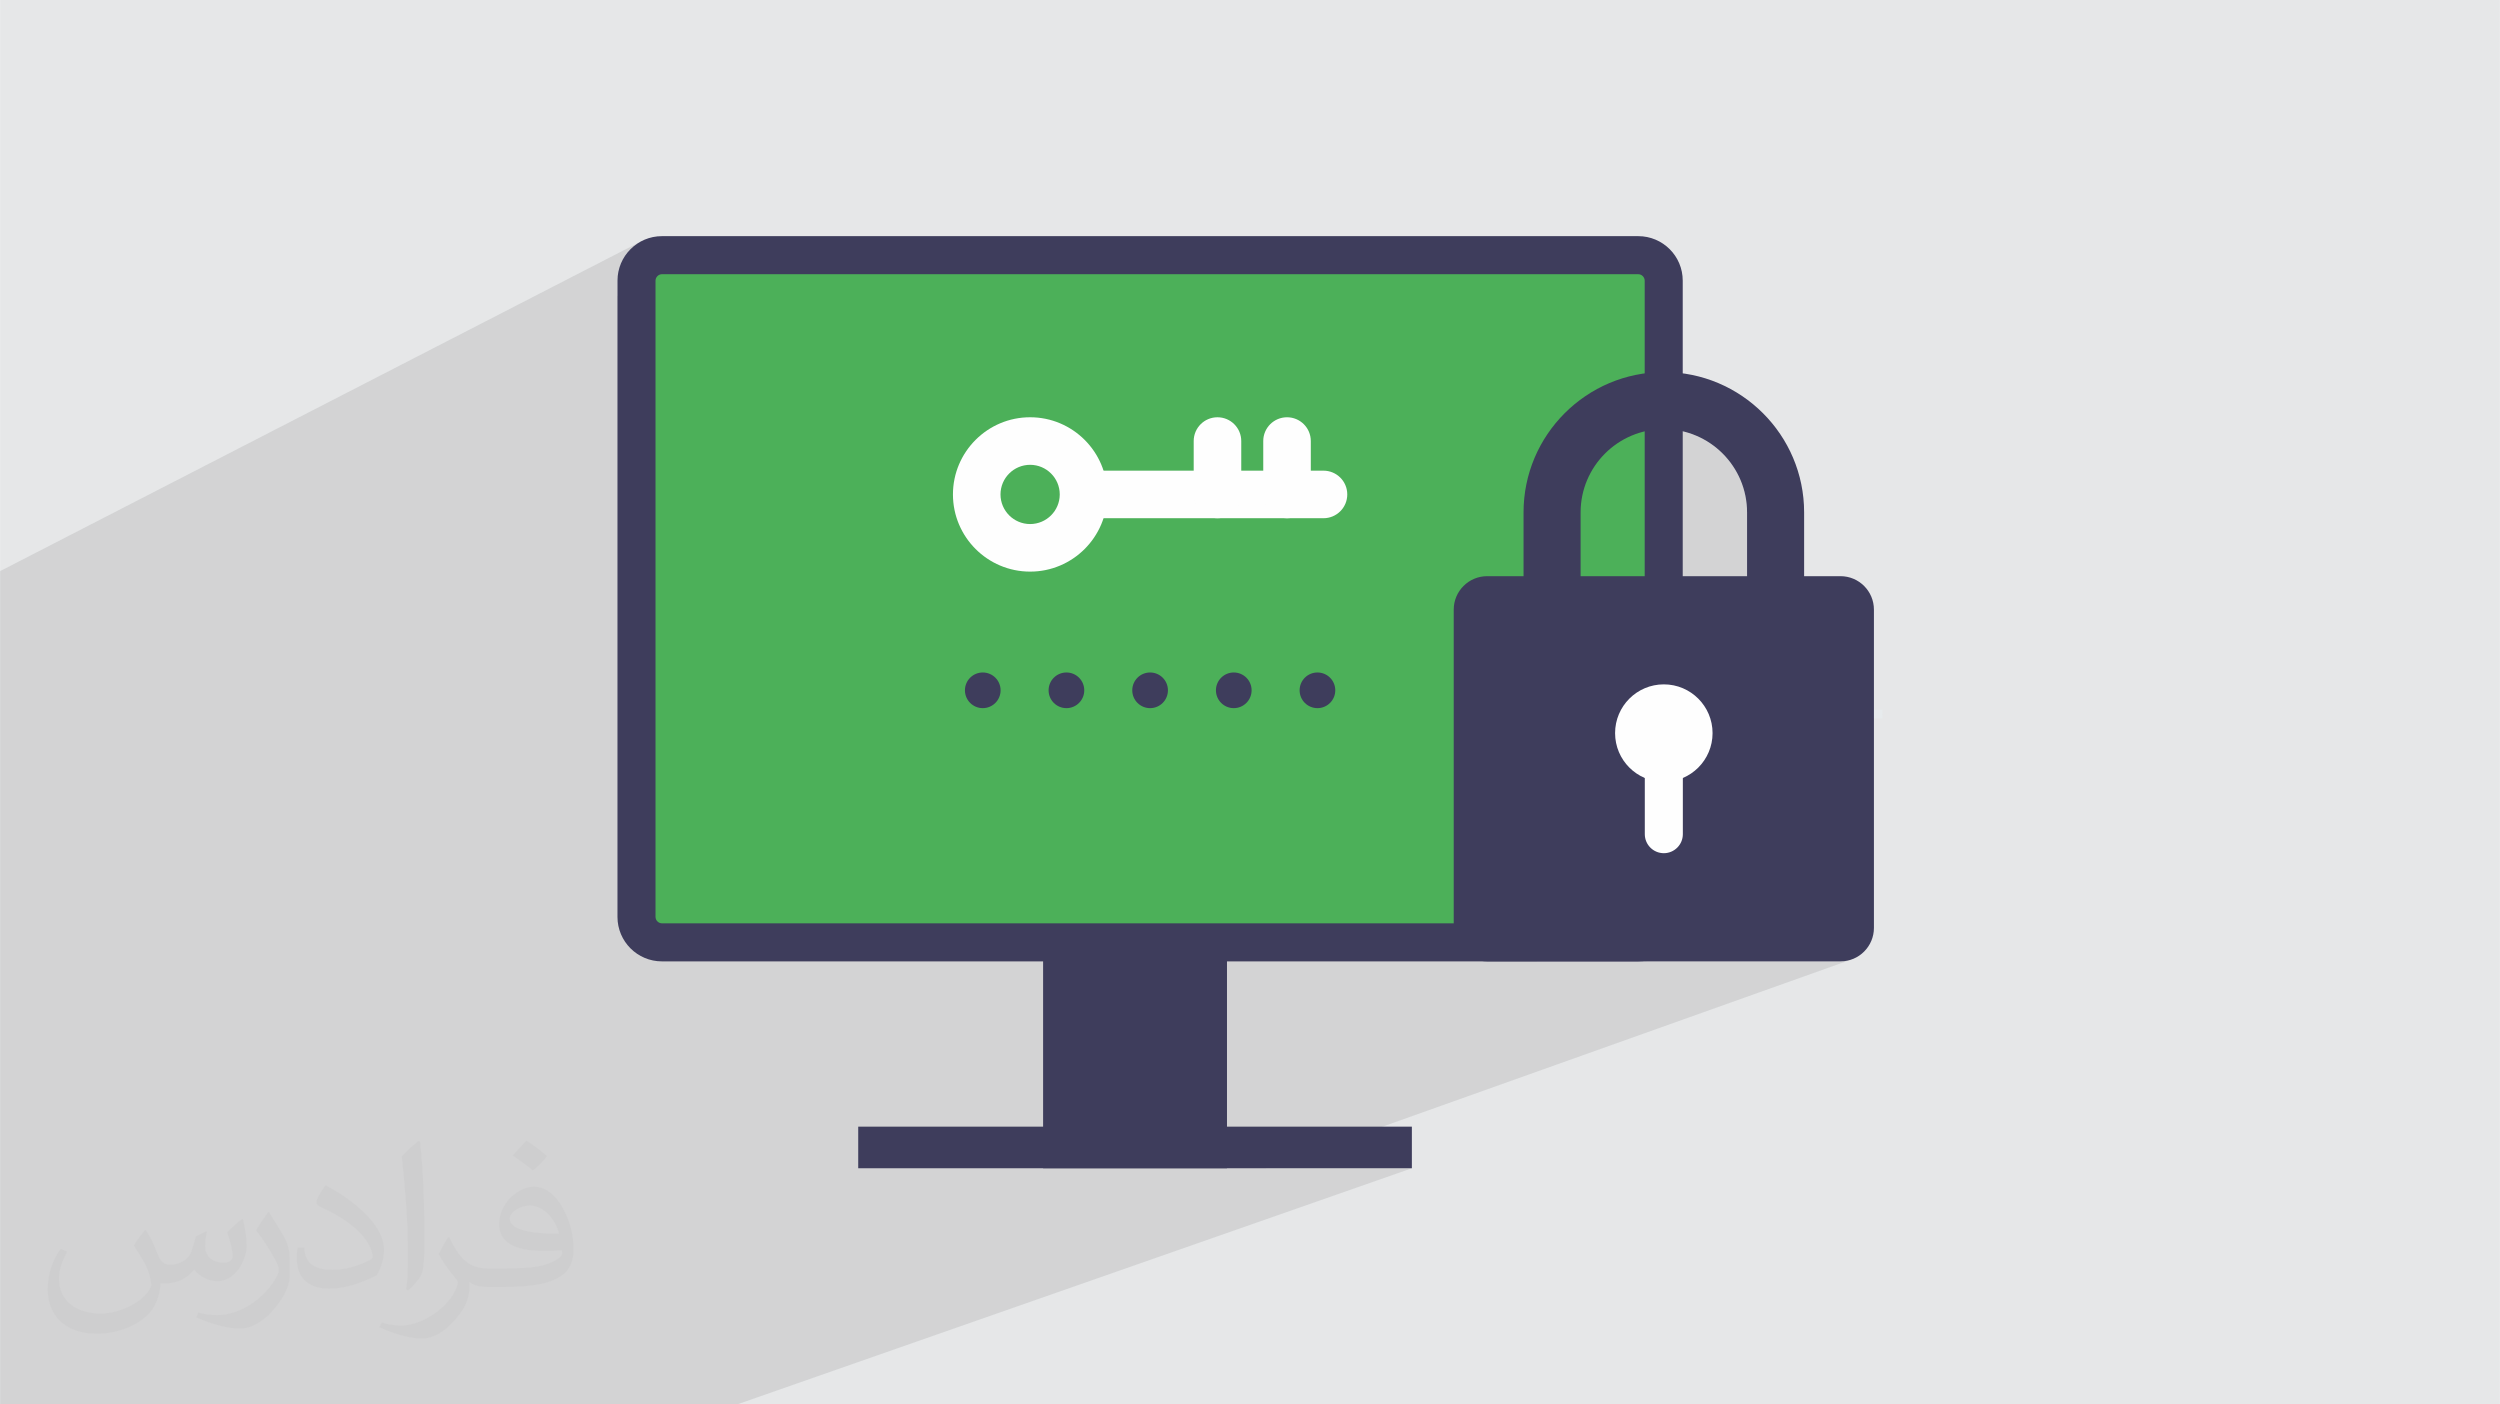
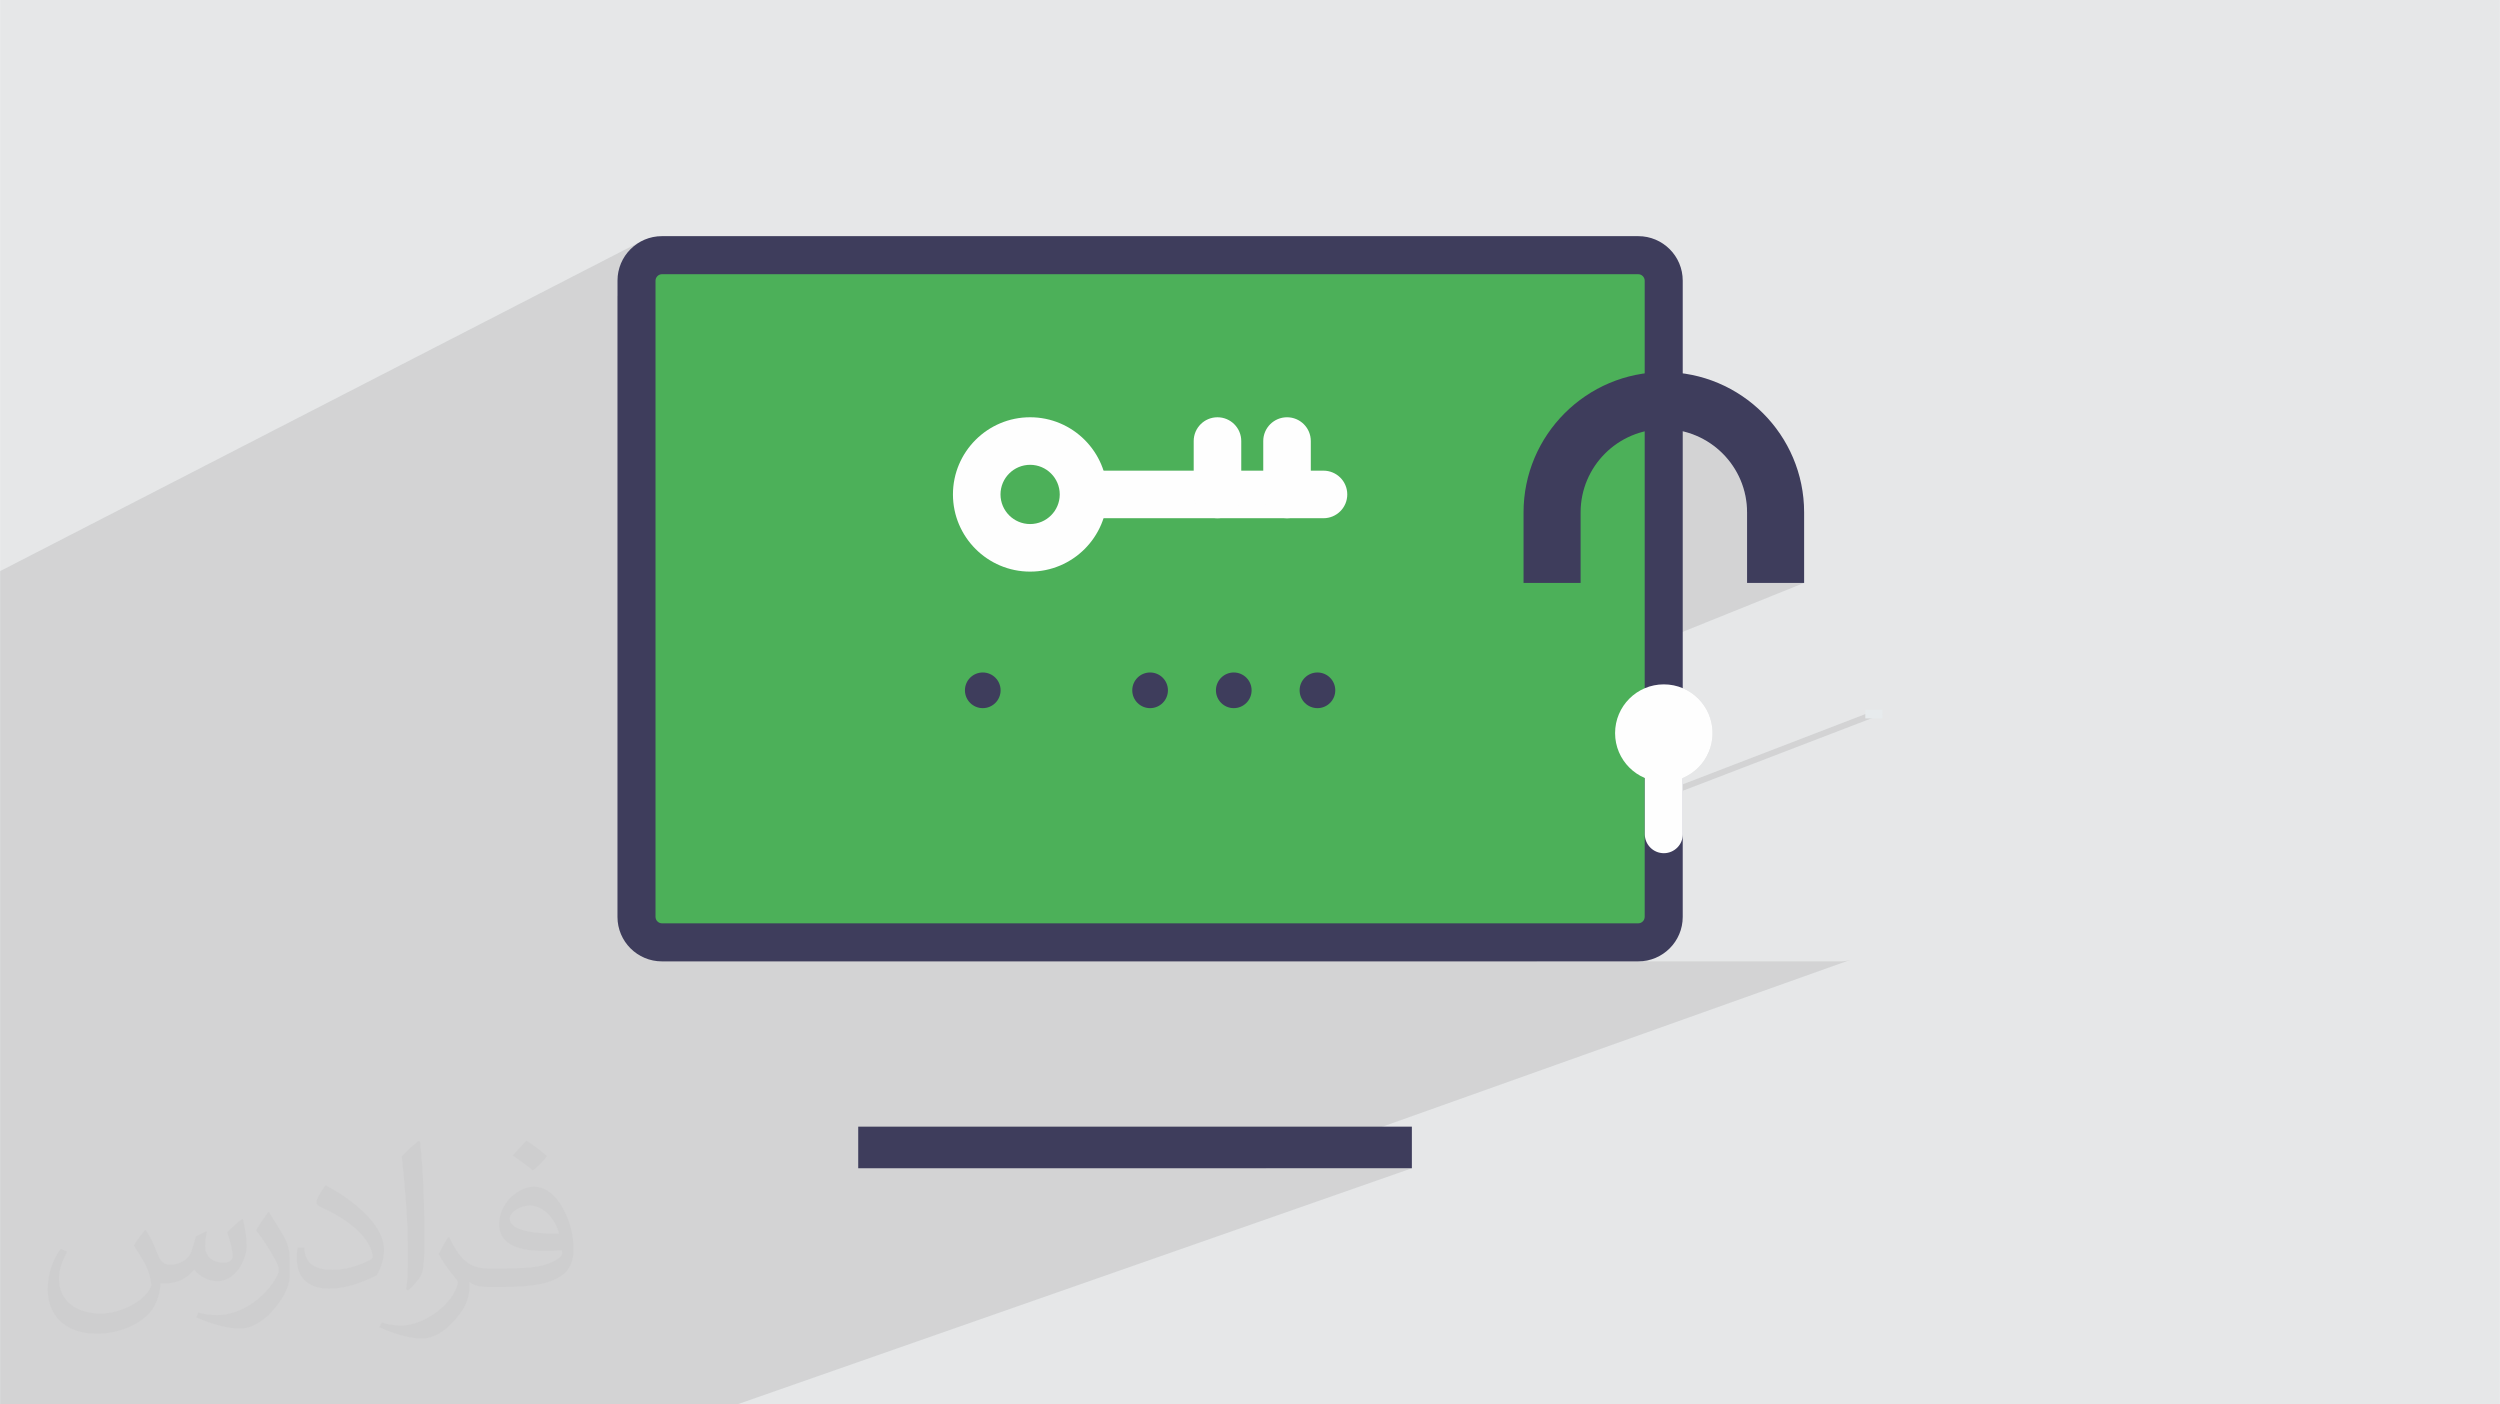
<svg xmlns="http://www.w3.org/2000/svg" xml:space="preserve" width="3.708in" height="2.083in" version="1.0" style="shape-rendering:geometricPrecision; text-rendering:geometricPrecision; image-rendering:optimizeQuality; fill-rule:evenodd; clip-rule:evenodd" viewBox="0 0 3702.73 2080.18">
  <defs>
    <style type="text/css">
   
    .str0 {stroke:#E7EBED;stroke-width:12.75;stroke-miterlimit:10}
    .fil3 {fill:none;fill-rule:nonzero}
    .fil0 {fill:#E6E7E8}
    .fil6 {fill:#FEFEFE;fill-rule:nonzero}
    .fil5 {fill:#4CB059;fill-rule:nonzero}
    .fil4 {fill:#3E3D5C;fill-rule:nonzero}
    .fil2 {fill:#373435;fill-opacity:0.031}
    .fil1 {fill:#2B2A29;fill-opacity:0.102}
   
  </style>
  </defs>
  <g id="Layer_x0020_1">
    <polygon class="fil0" points="-0,0 3702.73,0 3702.73,2080.18 -0,2080.18 " />
    <polygon class="fil1" points="-0,1689.17 -0,1688.35 -0,1682.75 -0,1676.99 -0,1674.95 -0,1673.34 -0,1641.96 -0,1626.85 -0,1624.05 -0,1621.38 -0,1608.72 -0,1604.38 -0,1601.68 -0,1566.36 -0,1563.59 -0,1559.13 -0,1535.32 -0,1526.01 -0,1520.55 -0,1505.55 -0,1494.32 -0,1492.69 -0,1490.45 -0,1473.58 -0,1468.71 -0,1453.52 -0,1446.46 -0,1444.28 -0,1434.31 -0,1426.94 -0,1389.08 -0,1385.28 -0,1381.53 -0,1317.95 -0,904.71 -0,903.66 -0,882.71 -0,845.94 948.95,357.73 943.51,361.02 938.44,364.82 933.76,369.07 929.51,373.75 925.72,378.82 922.42,384.25 919.64,390.01 917.43,396.07 915.8,402.38 914.81,408.92 914.47,415.66 914.47,438.56 976.73,406.9 978.55,406.33 980.51,406.13 2426.29,406.13 2428.25,406.33 2430.07,406.9 2431.71,407.79 2433.14,408.97 2434.32,410.4 2435.22,412.05 2435.78,413.86 2435.98,415.81 2435.98,639.06 2439.51,638.14 2451.74,636.27 2464.32,635.64 2476.91,636.27 2489.14,638.14 2500.94,641.19 2512.26,645.34 2523.03,650.54 2533.2,656.72 2542.69,663.83 2551.45,671.79 2559.41,680.55 2566.52,690.04 2572.7,700.21 2577.89,710.98 2582.04,722.3 2585.09,734.11 2586.96,746.33 2587.59,758.92 2587.59,863.4 2672.13,863.4 2435.98,958.59 2435.98,1019.44 2436.23,1019.35 2442.86,1016.92 2449.78,1015.14 2456.94,1014.04 2464.32,1013.67 2471.71,1014.04 2478.87,1015.14 2485.79,1016.92 2492.42,1019.35 2498.74,1022.39 2504.69,1026.01 2510.25,1030.16 2515.37,1034.82 2520.03,1039.95 2524.19,1045.51 2527.8,1051.47 2530.84,1057.78 2533.27,1064.41 2535.05,1071.33 2536.14,1078.5 2536.51,1085.88 2536.14,1093.26 2535.05,1100.43 2533.27,1107.35 2530.84,1113.98 2527.8,1120.29 2524.19,1126.24 2520.03,1131.8 2515.37,1136.93 2510.25,1141.59 2504.69,1145.75 2498.74,1149.36 2492.5,1152.37 2492.5,1161.69 2762.75,1057.71 2788.26,1057.71 2492.5,1171.27 2492.5,1235.57 2491.92,1241.25 2490.28,1246.53 2487.69,1251.32 2484.24,1255.49 2480.08,1258.93 2475.29,1261.53 2435.98,1276.36 2435.98,1357.96 2435.78,1359.91 2435.22,1361.73 2434.32,1363.37 2433.14,1364.81 2431.71,1365.99 2430.07,1366.88 2275.7,1423.99 2426.44,1423.99 2433.18,1423.65 2439.72,1422.65 2446.03,1421.03 2437.92,1423.99 2725.94,1423.99 2731.01,1423.74 2735.94,1422.99 2740.69,1421.76 1874.83,1730.41 2091.12,1730.41 1091.76,2080.18 893.61,2080.18 886.36,2080.18 840.88,2080.18 640.54,2080.18 630.75,2080.18 591.36,2080.18 502.11,2080.18 486.78,2080.18 439.8,2080.18 340.48,2080.18 304.82,2080.18 285.48,2080.18 262.56,2080.18 192.43,2080.18 85.81,2080.18 54.62,2080.18 28.56,2080.18 -0,2080.18 -0,2027.44 -0,2027.21 -0,1991.6 -0,1989.28 -0,1983.61 -0,1854.64 -0,1852.84 -0,1832.73 -0,1830.17 -0,1821.65 -0,1811.64 -0,1809.78 -0,1806.93 -0,1804.27 -0,1801.41 -0,1778.16 -0,1774.35 -0,1767.72 -0,1765.8 -0,1763.34 -0,1744.92 -0,1733.74 -0,1722.85 -0,1720.87 -0,1719.31 -0,1718.83 " />
    <path class="fil2" d="M215.96 1821.93c7.07,10.71 11.65,21.01 16.13,32.45 3.33,6.66 5.09,18.93 20.7,18.93 4.57,0 11.13,-1.35 16.95,-4.57 6.55,-3.44 11.54,-8.64 14.15,-16.53l6.24 -21.01 15.19 -7.49 1.04 1.04c-2.08,7.91 -2.59,15.5 -2.59,21.43 0,17.57 15.19,24.23 27.25,24.23 7.07,0 13.42,-3.44 13.42,-9.89 0,-8.32 -3.53,-22.47 -8.12,-35.16 7.07,-7.07 14.15,-14.15 22.26,-19.87l1.25 0.63c3.53,14.98 5.51,29.75 5.51,39.63 0,9.67 -4.27,20.39 -7.8,27.36 -7.28,13.73 -20.18,24.65 -35.78,24.65 -11.85,0 -25.06,-5.93 -34.12,-16.95l-0.52 0c-8.53,10.61 -21.74,20.18 -42.86,20.18l-6.55 0c-1.04,13.94 -4.05,23.81 -8.64,32.66 -12.58,24.54 -49.92,41.92 -85.08,41.92 -48.89,0 -73.43,-28.19 -73.43,-65.73 0,-23.19 7.59,-44.72 19.24,-60.01l9.56 3.95c-7.28,13.94 -12.17,27.04 -12.17,39.94 0,35.16 28.61,51.9 61.58,51.9 30.58,0 68.44,-19.45 75.31,-42.02 -2.59,-24.65 -11.85,-36.19 -26,-58.66 4.27,-7.49 9.78,-14.98 16.64,-22.98l1.25 0 0 0 0 0 -0.01 -0.04zm563.83 -132.3c10.3,6.45 20.39,14.04 30.27,22.78 -5.51,7.8 -12.38,14.88 -20.91,21.12 -9.89,-8.01 -19.76,-14.88 -29.86,-22.16 6.86,-7.7 13.63,-15.08 20.49,-21.74l0 0 0 0 0 0 0 0 0 0 0.01 0zm5.3 96.11c-16.64,0 -30.27,10.92 -30.27,19.03 0,17.38 33.28,22.78 73.12,22.56 -4.99,-20.39 -22.47,-41.61 -42.86,-41.61l0 0.01zm-37.35 92.99c21.64,0 40.57,-0.63 55.02,-4.27 16.13,-4.05 29.75,-12.17 29.75,-17.78 0,-1.46 0,-3.22 -0.52,-4.68 -9.05,0.83 -19.45,0.83 -28.5,0.83 -29.33,0 -51.79,-6.66 -60.64,-23.09 -2.19,-4.57 -3.74,-9.67 -3.74,-15.5 0,-15.92 6.86,-31.41 18.93,-42.13 10.08,-8.84 21.22,-14.35 32.55,-14.35 20.49,0 36.81,16.44 48.26,42.34 6.24,14.15 10.5,30.47 10.5,51.07 0,13.73 -3.74,25.27 -12.27,33.8 -15.92,15.4 -45.24,21.22 -90.17,21.22l-20.39 0 0 0 -5.3 0c-11.13,0 -19.14,-1.98 -25.48,-6.86l-1.04 0c0.31,2.59 0.52,5.09 0.52,7.49 0,10.08 -3.33,22.98 -10.08,33.28 -19.97,29.64 -41.61,42.53 -60.33,42.53 -18.93,0 -42.13,-7.28 -63.03,-16.75l3.74 -7.28c6.76,2.81 16.13,4.68 29.02,4.68 33.8,0 78.21,-32.45 83.72,-64.17 -1.25,-2.59 -3.53,-6.03 -6.76,-9.67 -9.89,-11.75 -16.13,-21.53 -21.95,-31.82 4.99,-9.89 9.56,-17.78 13.83,-24.96l1.77 -0.21c14.46,29.44 27.56,46.28 56.78,46.28l4.57 0 0 0 21.22 0 0 0 0 0 0 0 0 0 0 0 0.04 0zm-146.45 31.1c2.5,-13.52 2.7,-28.7 2.7,-42.86l0 -21.01c0,-39.21 -4.99,-96.2 -9.05,-133.34 7.07,-7.59 16.95,-16.53 24.75,-22.56l2.29 0.63c5.3,46.7 6.55,100.79 6.55,150.81 0,13.11 -0.52,25.9 -1.77,35.26 -0.73,11.85 -7.59,20.8 -22.26,34.53l-3.22 -1.46zm-150.71 -61.89c0.73,18.41 9.78,32.87 41.4,32.87 19.66,0 36.3,-5.09 54.71,-13.83 3.33,-1.46 5.09,-3.44 5.09,-5.09 0,-11.54 -8.84,-26.83 -23.71,-40.77 -14.46,-13.11 -33.6,-24.65 -51.48,-32.35 -6.14,-2.59 -8.12,-5.3 -8.12,-7.91 0,-5.3 7.07,-16.44 12.9,-24.44l1.98 -0.21c20.49,10.71 43.38,26.63 60.33,44.3 15.4,16.33 24.96,32.87 24.96,50.86 0,13.31 -4.05,25.79 -10.61,37.44 -22.47,11.33 -46.39,19.97 -70.1,19.97 -28.81,0 -48.47,-13.52 -48.47,-45.24 0,-3.44 0,-8.73 1.25,-15.61l9.89 0 0 0 0 0 0 0 0 0 0 0 -0.01 0zm-52.11 -52.32l17.89 28.92c6.55,10.71 12.69,22.37 12.69,40.77l0 23.5c0,19.03 -12.17,39.42 -31.82,59.6 -15.4,13.63 -29.02,19.45 -41.61,19.45 -18.72,0 -40.15,-5.82 -64.9,-16.44l2.81 -7.28c7.8,2.08 16.84,3.84 27.98,3.84 35.58,-0.21 71.97,-26.21 88.61,-57.93 1.98,-3.64 2.7,-7.07 2.7,-9.47 0,-3.64 -1.98,-7.7 -3.53,-11.33 -9.05,-17.05 -19.14,-32.66 -30.27,-47.12 5.82,-9.16 11.65,-17.99 17.99,-26.73l1.46 0.21 0 0 0 0 0 0 0 0 0 0 -0.01 0z" />
    <g id="_2512835835280">
      <line class="fil3 str0" x1="2788.26" y1="1057.71" x2="2762.75" y2="1057.71" />
-       <polygon class="fil4" points="1817.28,1730.41 1544.91,1730.41 1544.91,1367.65 1817.28,1367.65 " />
      <path class="fil4" d="M2426.44 1423.99l-1446.09 0c-36.39,0 -65.88,-29.5 -65.88,-65.88l0 -942.45c0,-36.39 29.49,-65.88 65.88,-65.88l1446.09 0c36.39,0 65.88,29.5 65.88,65.88l0 942.45c0,36.38 -29.5,65.88 -65.88,65.88z" />
      <path class="fil5" d="M970.82 1357.96l0 -942.14c0,-5.34 4.34,-9.68 9.69,-9.68l1445.78 0c5.35,0 9.69,4.34 9.69,9.68l0 942.14c0,5.35 -4.33,9.69 -9.69,9.69l-1445.78 0c-5.35,0 -9.69,-4.34 -9.69,-9.69z" />
      <polygon class="fil4" points="2091.12,1730.41 1271.07,1730.41 1271.07,1668.78 2091.12,1668.78 " />
-       <path class="fil4" d="M2725.94 1423.99l-523.24 0c-27.39,0 -49.58,-22.21 -49.58,-49.6l0 -471.38c0,-27.39 22.19,-49.59 49.58,-49.59l523.24 0c27.39,0 49.58,22.2 49.58,49.59l0 471.38c0,27.39 -22.19,49.6 -49.58,49.6z" />
      <path class="fil4" d="M2672.13 863.4l-84.53 0 0 -104.48c0,-67.98 -55.29,-123.29 -123.27,-123.29 -67.98,0 -123.27,55.31 -123.27,123.29l0 104.48 -84.52 0 0 -104.48c0,-114.58 93.21,-207.8 207.79,-207.8 114.58,0 207.8,93.22 207.8,207.8l0 104.48z" />
      <path class="fil6" d="M2536.51 1085.88c0,39.87 -32.32,72.19 -72.19,72.19 -39.87,0 -72.19,-32.32 -72.19,-72.19 0,-39.87 32.33,-72.21 72.19,-72.21 39.87,0 72.19,32.34 72.19,72.21z" />
      <path class="fil6" d="M2464.32 1263.74c-15.56,0 -28.17,-12.61 -28.17,-28.17l0 -149.69c0,-15.56 12.61,-28.17 28.17,-28.17 15.56,0 28.17,12.61 28.17,28.17l0 149.69c0,15.56 -12.62,28.17 -28.17,28.17z" />
      <path class="fil6" d="M1525.68 688.48c-24.19,0 -43.87,19.69 -43.87,43.86 0,24.2 19.68,43.88 43.87,43.88 24.19,0 43.88,-19.69 43.88,-43.88 0,-24.17 -19.69,-43.86 -43.88,-43.86zm0 158.19c-63.03,0 -114.31,-51.28 -114.31,-114.33 0,-63.02 51.28,-114.3 114.31,-114.3 63.03,0 114.32,51.28 114.32,114.3 0,63.05 -51.29,114.33 -114.32,114.33z" />
      <path class="fil6" d="M1960.21 767.58l-349.85 0c-19.45,0 -35.22,-15.76 -35.22,-35.23 0,-19.45 15.77,-35.21 35.22,-35.21l349.85 0c19.45,0 35.23,15.76 35.23,35.21 0,19.47 -15.78,35.23 -35.23,35.23z" />
      <path class="fil6" d="M1906.22 767.58c-19.45,0 -35.23,-15.76 -35.23,-35.23l0 -79.09c0,-19.45 15.78,-35.21 35.23,-35.21 19.45,0 35.21,15.76 35.21,35.21l0 79.09c0,19.47 -15.76,35.23 -35.21,35.23z" />
      <path class="fil6" d="M1803.18 767.58c-19.45,0 -35.21,-15.76 -35.21,-35.23l0 -79.09c0,-19.45 15.76,-35.21 35.21,-35.21 19.47,0 35.23,15.76 35.23,35.21l0 79.09c0,19.47 -15.76,35.23 -35.23,35.23z" />
      <path class="fil4" d="M1481.95 1022.48c0,14.59 -11.82,26.42 -26.4,26.42 -14.6,0 -26.42,-11.83 -26.42,-26.42 0,-14.59 11.82,-26.4 26.42,-26.4 14.58,0 26.4,11.81 26.4,26.4z" />
-       <path class="fil4" d="M1605.88 1022.48c0,14.59 -11.82,26.42 -26.41,26.42 -14.6,0 -26.42,-11.83 -26.42,-26.42 0,-14.59 11.82,-26.4 26.42,-26.4 14.59,0 26.41,11.81 26.41,26.4z" />
+       <path class="fil4" d="M1605.88 1022.48z" />
      <path class="fil4" d="M1729.81 1022.48c0,14.59 -11.82,26.42 -26.42,26.42 -14.58,0 -26.41,-11.83 -26.41,-26.42 0,-14.59 11.82,-26.4 26.41,-26.4 14.6,0 26.42,11.81 26.42,26.4z" />
      <path class="fil4" d="M1853.74 1022.48c0,14.59 -11.83,26.42 -26.42,26.42 -14.59,0 -26.4,-11.83 -26.4,-26.42 0,-14.59 11.82,-26.4 26.4,-26.4 14.59,0 26.42,11.81 26.42,26.4z" />
      <path class="fil4" d="M1977.68 1022.48c0,14.59 -11.83,26.42 -26.42,26.42 -14.57,0 -26.4,-11.83 -26.4,-26.42 0,-14.59 11.84,-26.4 26.4,-26.4 14.59,0 26.42,11.81 26.42,26.4z" />
    </g>
  </g>
</svg>